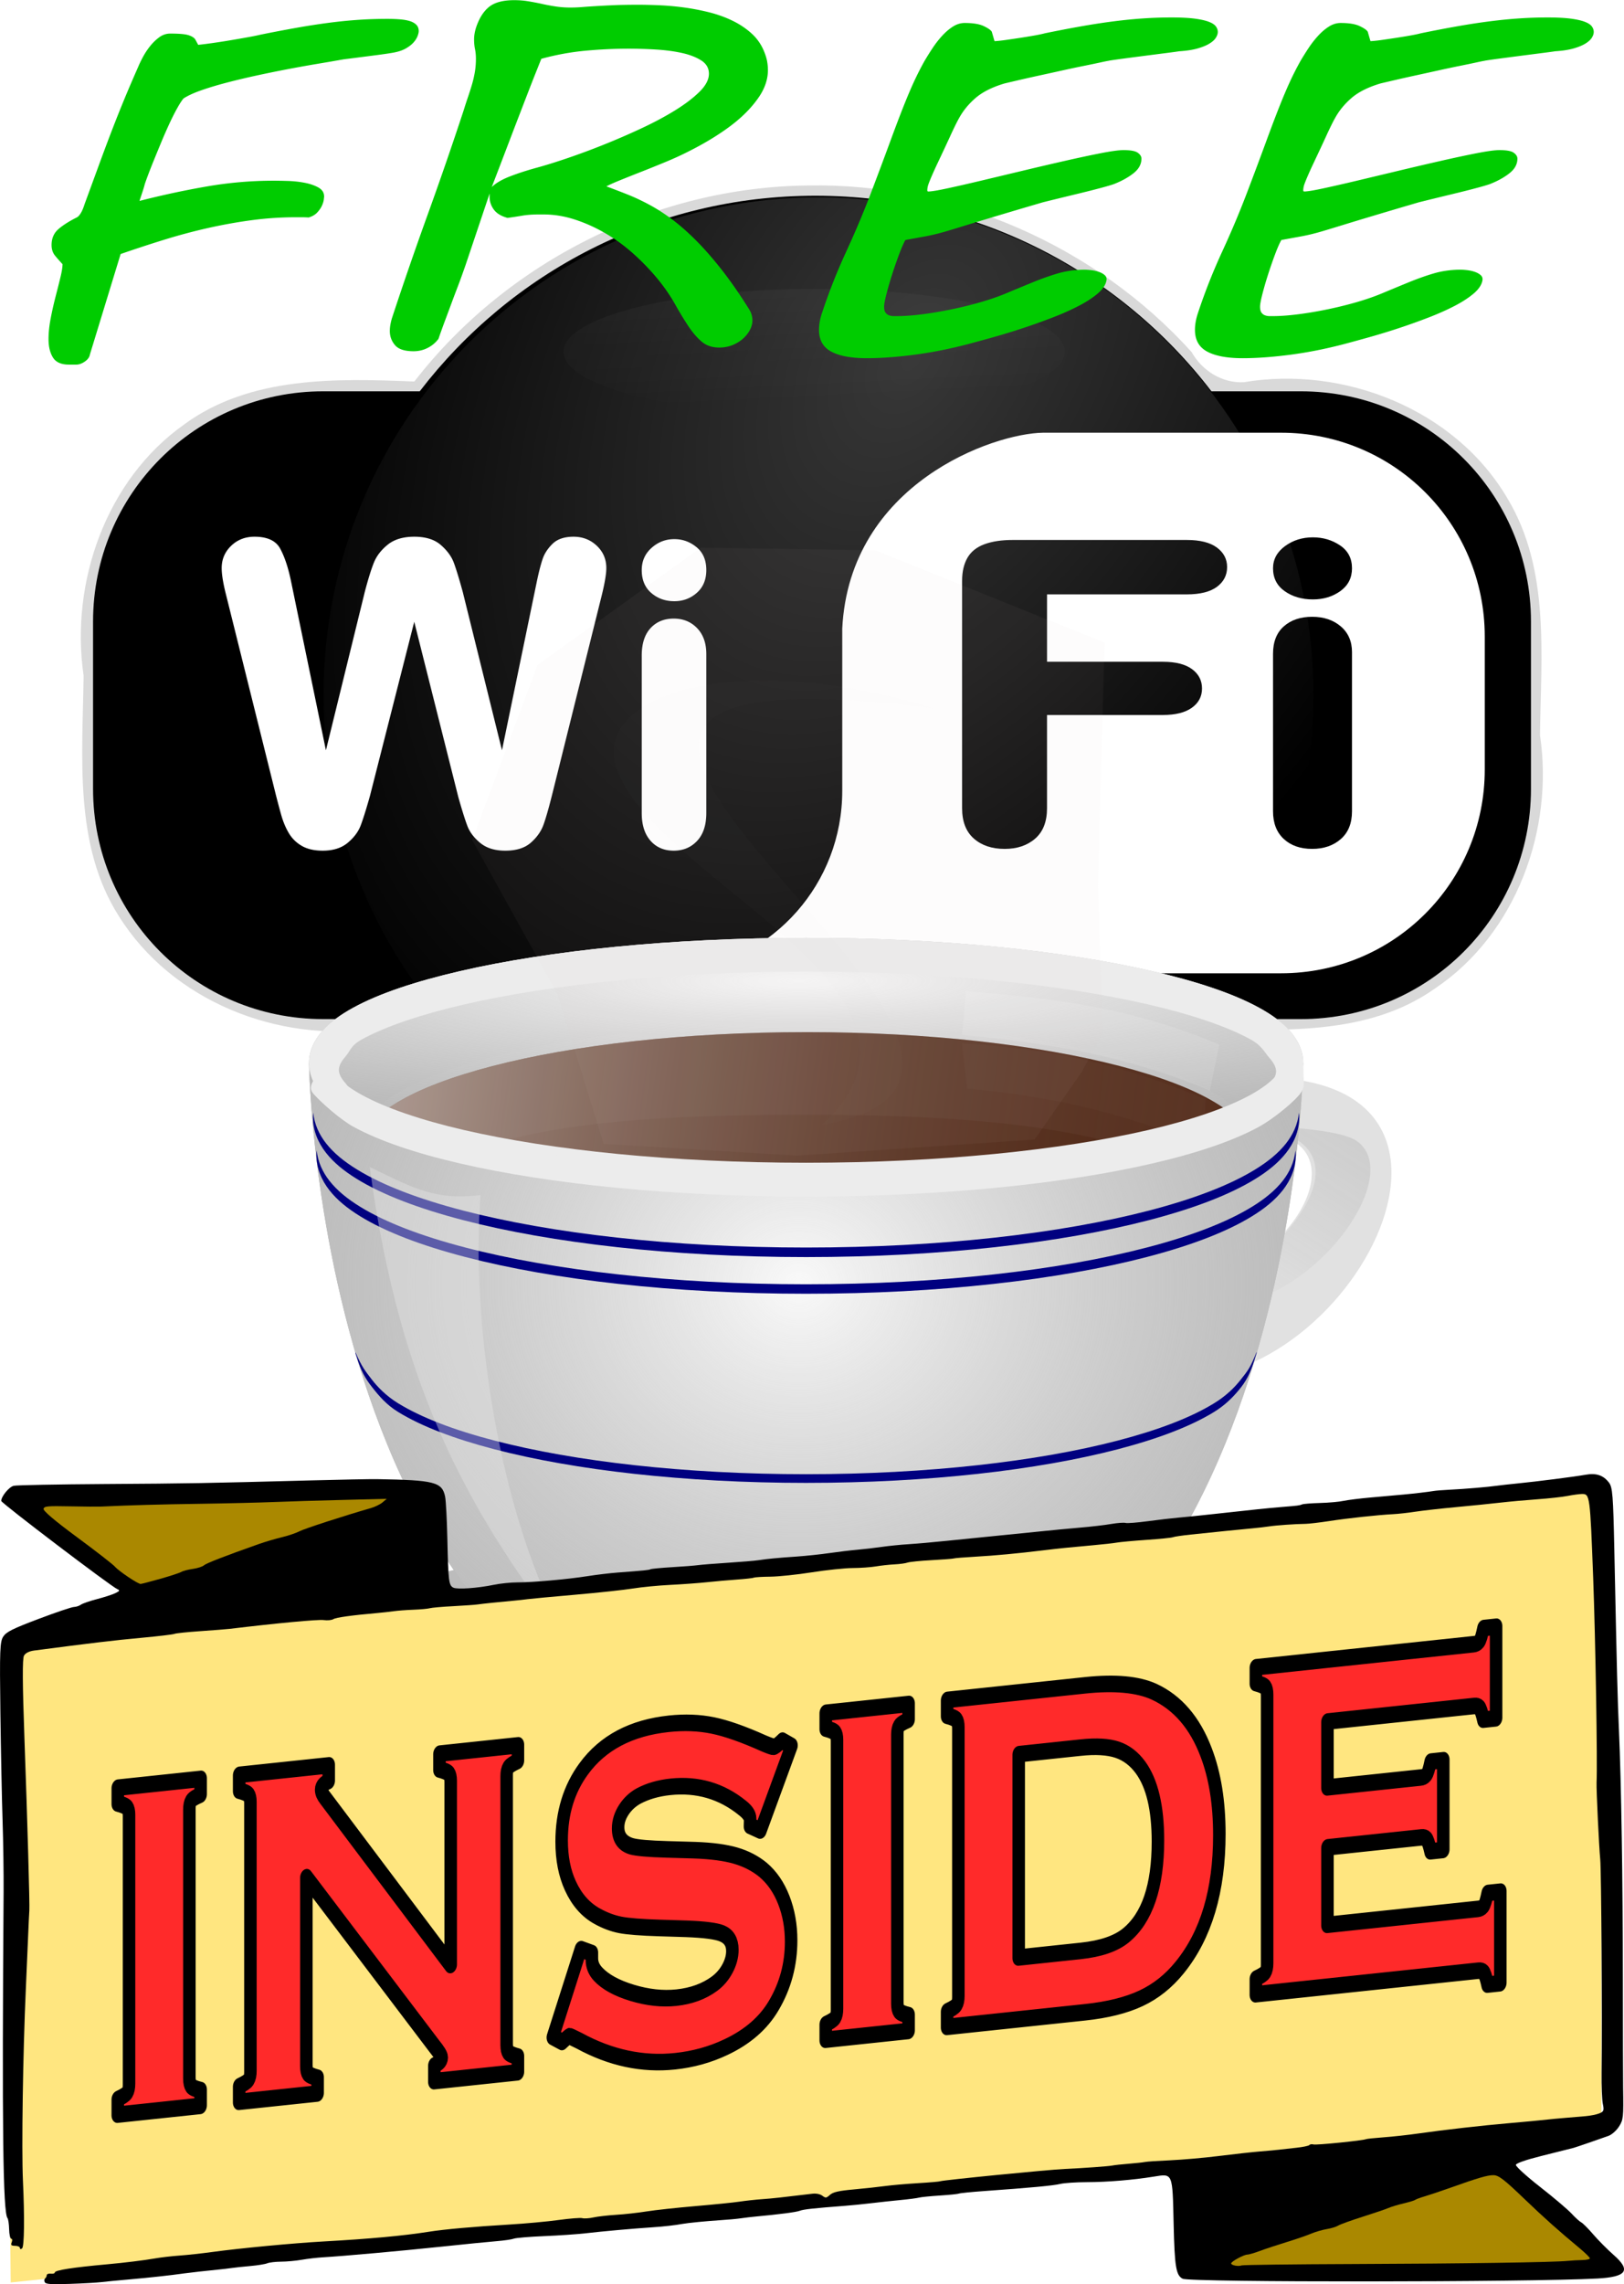
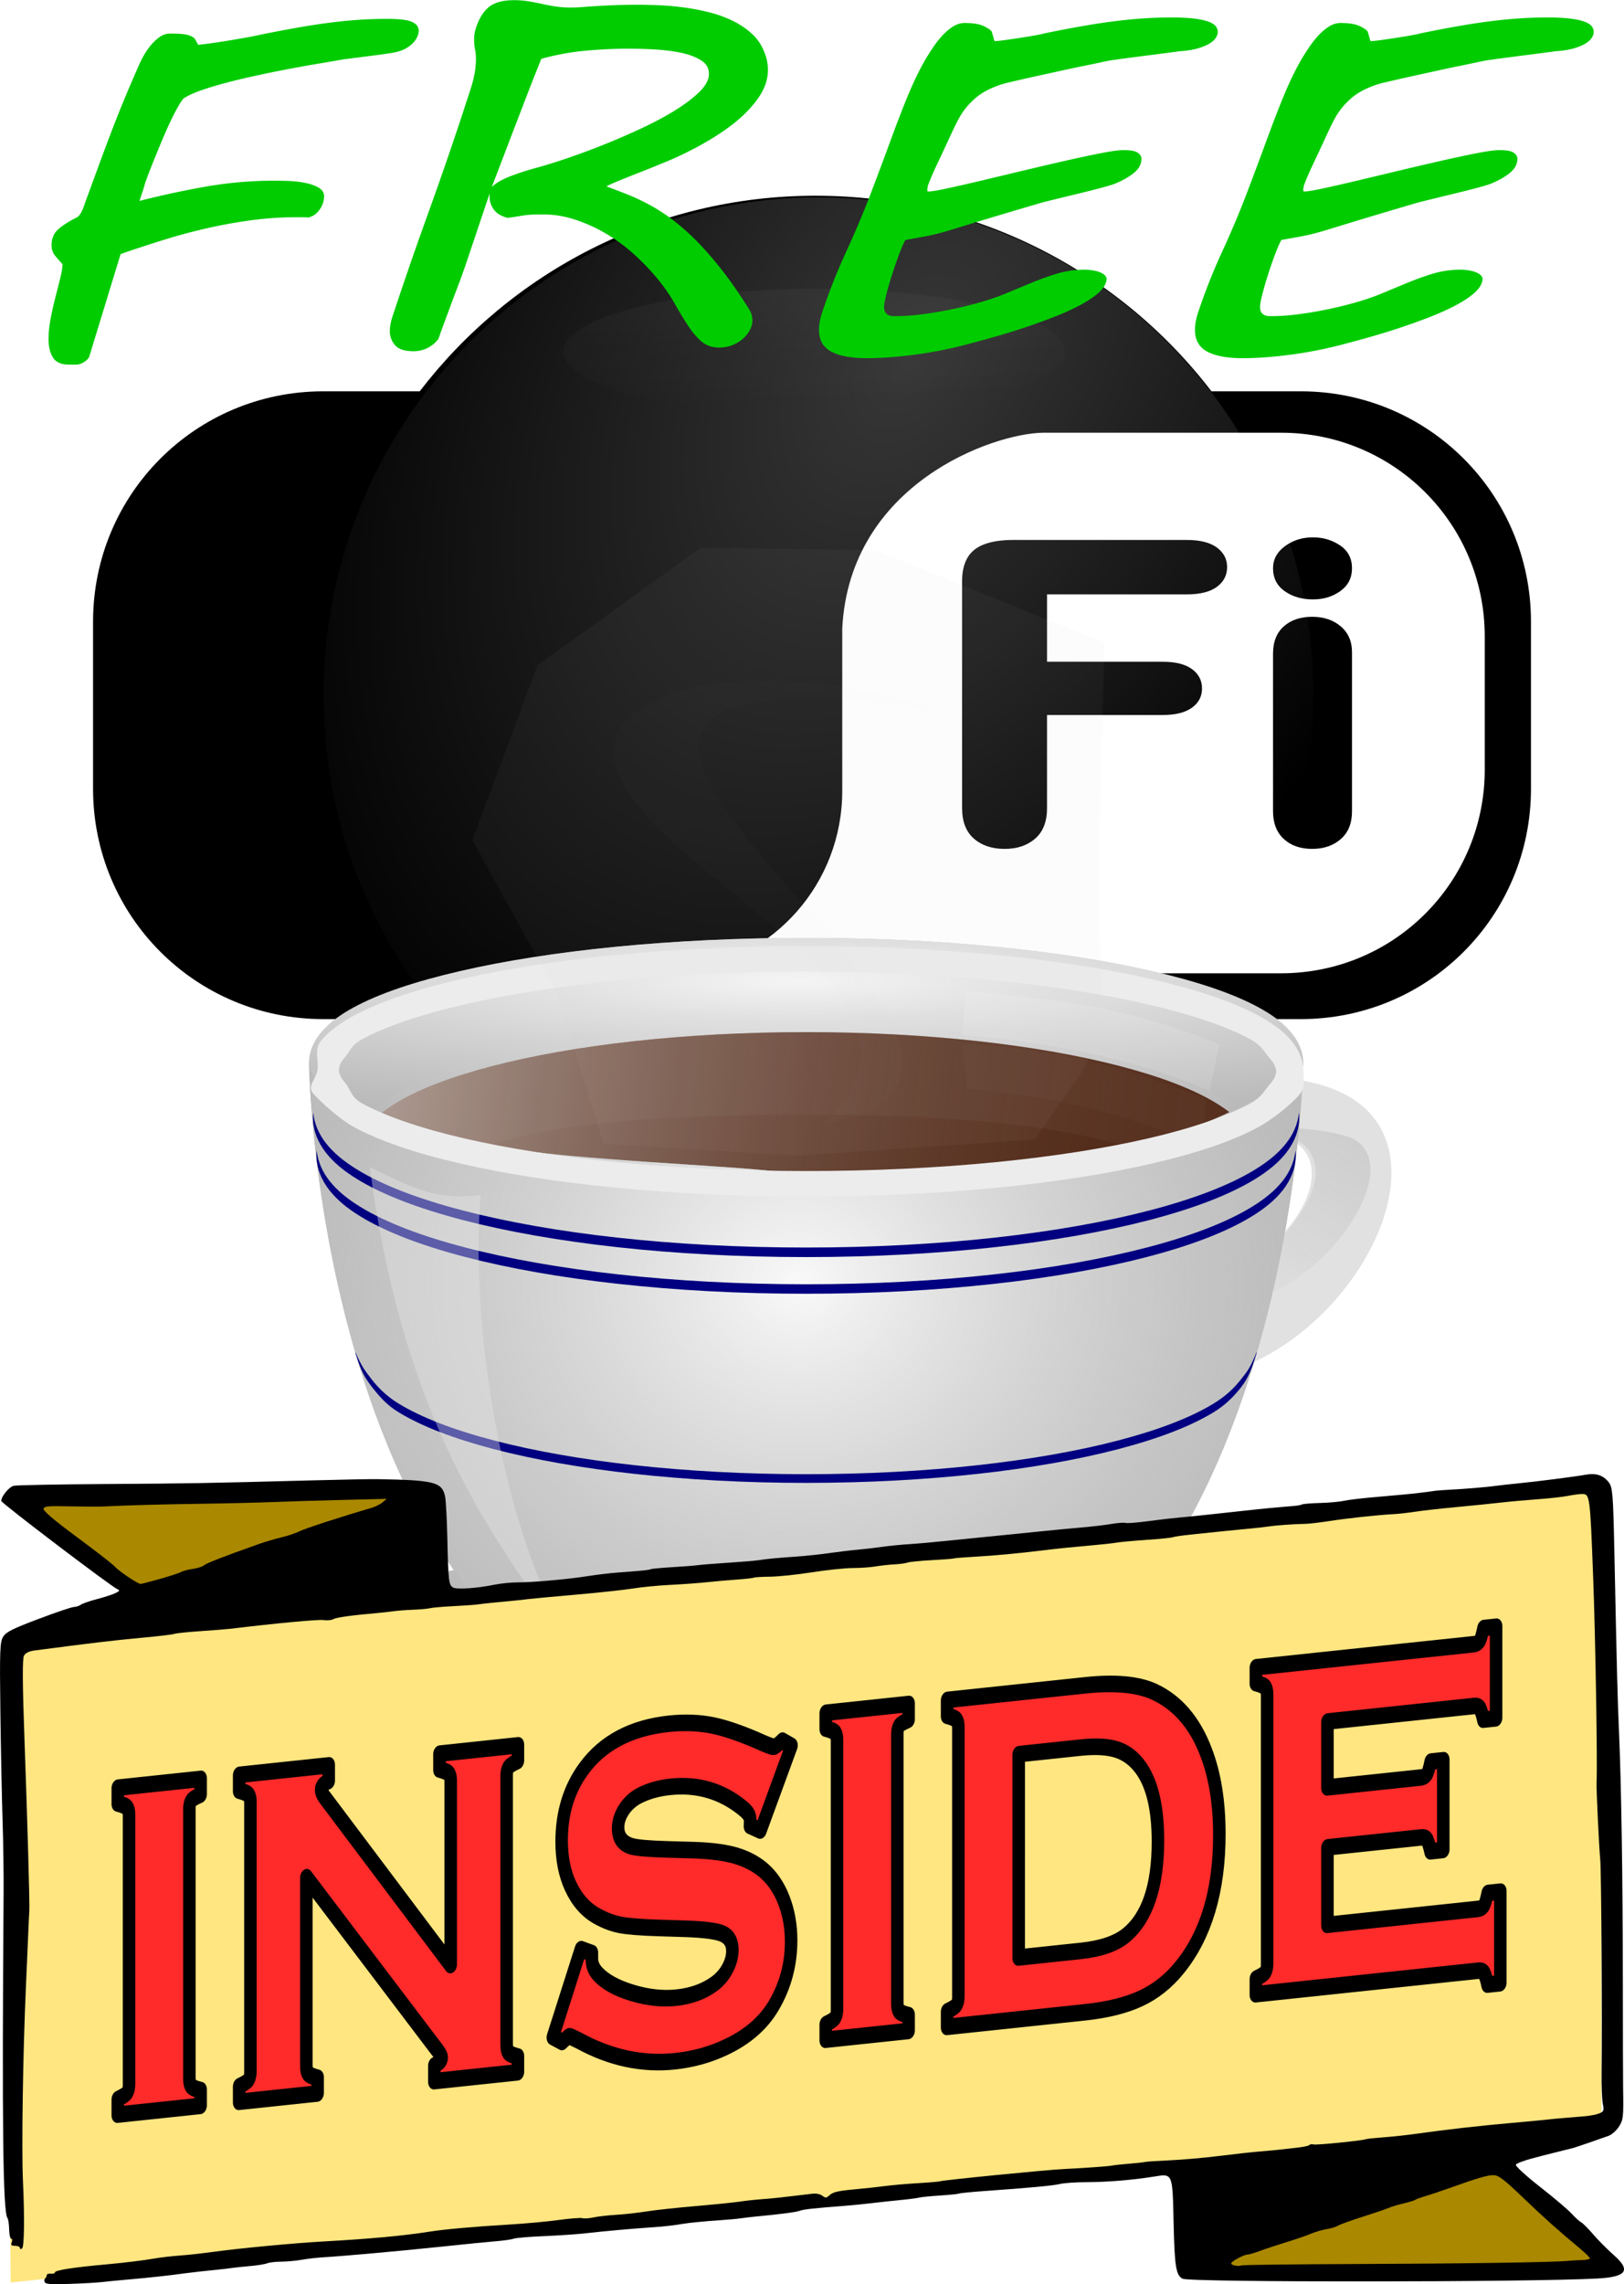
<svg xmlns="http://www.w3.org/2000/svg" xmlns:xlink="http://www.w3.org/1999/xlink" viewBox="0 0 697.17 980.01">
  <defs>
    <filter id="p" color-interpolation-filters="sRGB">
      <feGaussianBlur stdDeviation=".689" />
    </filter>
    <filter id="b" color-interpolation-filters="sRGB">
      <feGaussianBlur stdDeviation="10.832" />
    </filter>
    <filter id="f" color-interpolation-filters="sRGB" width="1.098" y="-.216" x="-.049" height="1.433">
      <feGaussianBlur stdDeviation="4.552" />
    </filter>
    <filter id="i" color-interpolation-filters="sRGB">
      <feGaussianBlur stdDeviation=".858" />
    </filter>
    <filter id="t" height="1.686" width="1.659" color-interpolation-filters="sRGB" y="-.343" x="-.329">
      <feGaussianBlur stdDeviation="41.868" />
    </filter>
    <filter id="r" height="1.209" width="1.084" color-interpolation-filters="sRGB" y="-.105" x="-.042">
      <feGaussianBlur stdDeviation="2.236" />
    </filter>
    <filter id="u" height="1.4" width="1.4" color-interpolation-filters="sRGB" y="-.2" x="-.2">
      <feGaussianBlur stdDeviation="3.883" result="fbSourceGraphic" />
      <feColorMatrix values="0 0 0 -1 0 0 0 0 -1 0 0 0 0 -1 0 0 0 0 1 0" result="fbSourceGraphicAlpha" in="fbSourceGraphic" />
      <feTurbulence numOctaves="5" type="fractalNoise" result="result91" baseFrequency=".05" />
      <feDisplacementMap scale="25" in2="result91" result="result5" xChannelSelector="R" in="fbSourceGraphic" />
      <feComposite operator="atop" in2="result5" in="fbSourceGraphic" />
    </filter>
    <filter id="l" color-interpolation-filters="sRGB">
      <feGaussianBlur stdDeviation="1.299" />
    </filter>
    <filter id="s" color-interpolation-filters="sRGB">
      <feGaussianBlur stdDeviation="3.002" />
    </filter>
    <filter id="k" height="1.731" width="1.144" color-interpolation-filters="sRGB" y="-.365" x="-.072">
      <feGaussianBlur stdDeviation="2.587" />
    </filter>
    <filter id="d" color-interpolation-filters="sRGB" width="1.118" y="-.26" x="-.059" height="1.521">
      <feGaussianBlur stdDeviation="5.479" />
    </filter>
    <filter id="g" height="1.371" width="1.104" color-interpolation-filters="sRGB" y="-.186" x="-.052">
      <feGaussianBlur stdDeviation="5.412" />
    </filter>
    <radialGradient id="c" gradientUnits="userSpaceOnUse" cy="68.847" cx="421.65" gradientTransform="matrix(-.946 1.492 -.965 -.6 895.96 -286.91)" r="201.02">
      <stop stop-color="#fff" offset="0" />
      <stop stop-opacity="0" stop-color="#fff" offset="1" />
    </radialGradient>
    <radialGradient id="h" gradientUnits="userSpaceOnUse" cy="670.39" cx="330" gradientTransform="matrix(1 0 0 .283 0 442.73)" r="125.5">
      <stop stop-color="#e6e6e6" offset="0" />
      <stop stop-color="#bcbcbc" offset="1" />
    </radialGradient>
    <radialGradient id="j" gradientUnits="userSpaceOnUse" cy="698.26" cx="317.6" gradientTransform="matrix(1.036 .037 -.024 .429 5.253 328.88)" r="125.5">
      <stop stop-color="#978f8f" offset="0" />
      <stop stop-color="#d1cbcb" offset="1" />
    </radialGradient>
    <radialGradient id="n" gradientUnits="userSpaceOnUse" cy="-18.99" cx="130" gradientTransform="matrix(6.18 0 0 .943 -677 -40.665)" r="107">
      <stop stop-color="#f7f7f7" offset="0" />
      <stop stop-opacity="0" stop-color="#cecece" offset="1" />
    </radialGradient>
    <radialGradient id="q" gradientUnits="userSpaceOnUse" cy="457.92" cx="323.37" gradientTransform="matrix(2.933 0 0 2.619 -822.01 -1112)" r="107">
      <stop stop-color="#f9f9f9" offset="0" />
      <stop stop-opacity="0" stop-color="#ccc" offset="1" />
    </radialGradient>
    <linearGradient id="a" y2="327.07" gradientUnits="userSpaceOnUse" x2="349.51" y1="260.4" x1="346.48">
      <stop stop-color="#fff" offset="0" />
      <stop stop-opacity="0" stop-color="#fff" offset="1" />
    </linearGradient>
    <linearGradient id="e" y2="327.07" xlink:href="#a" gradientUnits="userSpaceOnUse" x2="349.51" y1="260.4" x1="346.48" />
    <linearGradient id="m" y2="172.52" gradientUnits="userSpaceOnUse" x2="523.82" gradientTransform="translate(2.913 320.31)" y1="71.52" x1="588">
      <stop stop-color="gray" offset="0" />
      <stop stop-opacity="0" stop-color="gray" offset="1" />
    </linearGradient>
    <linearGradient id="o" y2="448.25" gradientUnits="userSpaceOnUse" x2="429.55" gradientTransform="translate(-598.45 -965.77) scale(2.242)" y1="422.25" x1="237.45">
      <stop stop-opacity=".499" stop-color="#fff" offset="0" />
      <stop stop-opacity="0" stop-color="#502816" offset="1" />
    </linearGradient>
  </defs>
-   <path d="M350.28 235.44c-61.04.56-120.89 30.43-158.28 78.75-31.383-1.252-66.031-2.222-92.531 17.25-31.341 22.176-45.87 63.48-40.406 100.91-.419 32.508-4.026 68.192 14.219 96.688 21.369 34.111 63.902 50.823 103.06 45.156 10.632-.9 24.198-1.363 30.75 8.781 60.326 63.145 163.9 80.397 240.79 38.002 22.437-11.739 42.891-27.853 59.397-46.97 32.184.83 67.735 3.425 95.139-16.095 32.416-21.818 47.707-63.647 42.048-101.66.369-31.876 4.14-66.587-13.079-95.106-20.989-35.816-65.802-53.45-106.01-46.675-8.725.436-16.761-4.68-20.963-12.143-38.603-42.79-96.399-68.02-154.13-66.888z" opacity=".385" color="#000" filter="url(#b)" fill-rule="evenodd" transform="translate(-27.187 -171.861) scale(1.068)" />
  <path d="M350.123 83.973c-69.254 0-130.823 32.905-169.94 83.92H138.79c-54.755 0-98.841 44.087-98.841 98.841v71.67c0 54.755 44.086 98.842 98.841 98.842h48.804c39.252 45.769 97.51 74.774 162.537 74.774 65.018 0 123.25-29.012 162.495-74.774h45.766c54.755 0 98.842-44.087 98.842-98.842v-71.67c0-54.754-44.087-98.841-98.842-98.841H520.07c-39.128-51.017-100.699-83.918-169.95-83.918z" color="#000" fill-rule="evenodd" />
  <path d="M447.831 185.655c-21.397.247-83.106 21.791-86.26 84.001v69.652c0 39.763-29.362 72.412-67.664 77.578 3.687.47 7.463.701 11.282.701h244.746c48.45 0 87.459-38.975 87.459-87.426v-57.048c0-48.45-39.01-87.459-87.459-87.459z" color="#000" fill-rule="evenodd" fill="#fff" />
  <g fill="#fff">
-     <path d="M196.755 341.996l-18.925-75.222-19.03 74.777c-1.615 5.718-2.94 9.932-3.973 12.642-1.034 2.71-2.893 5.185-5.577 7.427-2.684 2.24-6.255 3.362-10.713 3.362-3.594 0-6.576-.68-8.947-2.039-2.372-1.358-4.248-3.206-5.63-5.543s-2.494-5.033-3.335-8.089a441.775 441.775 0 01-2.234-8.411l-21.275-85.4c-1.3-5.052-1.95-8.977-1.95-11.775 0-3.74 1.349-6.916 4.048-9.529 2.7-2.612 6.042-3.918 10.03-3.919 5.505 0 9.18 1.697 11.025 5.091 1.845 3.395 3.359 7.864 4.54 13.409l15.107 73.132 16.69-67.986c1.415-5.38 2.703-9.527 3.865-12.443 1.161-2.916 3.151-5.512 5.969-7.788 2.818-2.276 6.624-3.415 11.419-3.415 4.875 0 8.667 1.182 11.373 3.544 2.706 2.363 4.559 4.876 5.558 7.54.998 2.664 2.283 6.852 3.854 12.562l16.85 67.987 15.017-72.675c.804-3.813 1.603-6.914 2.396-9.302.793-2.389 2.227-4.595 4.302-6.62 2.074-2.023 5.075-3.036 9.003-3.036 3.916 0 7.24 1.29 9.973 3.87 2.733 2.58 4.1 5.772 4.1 9.578 0 2.493-.66 6.418-1.98 11.775l-21.274 85.4c-1.441 5.74-2.674 10.043-3.699 12.909-1.024 2.866-2.84 5.445-5.446 7.736-2.607 2.29-6.263 3.436-10.968 3.436-4.476 0-8.056-1.105-10.741-3.315-2.685-2.21-4.532-4.647-5.541-7.311-1.01-2.664-2.304-6.783-3.882-12.358zM303.209 280.584v68.268c0 5.144-1.312 9.118-3.935 11.921-2.624 2.804-5.975 4.206-10.054 4.206-4.143 0-7.466-1.424-9.97-4.272-2.505-2.848-3.758-6.8-3.758-11.855v-67.578c0-5.111 1.26-9.034 3.782-11.768 2.522-2.734 5.837-4.1 9.946-4.1 4.072 0 7.421 1.37 10.048 4.109 2.627 2.74 3.94 6.43 3.94 11.07zm-13.728-22.636c-3.846 0-7.138-1.175-9.878-3.525-2.74-2.35-4.11-5.628-4.11-9.834 0-3.825 1.4-6.993 4.201-9.507 2.801-2.513 6.064-3.77 9.787-3.77 3.561 0 6.74 1.15 9.535 3.45 2.795 2.3 4.193 5.576 4.193 9.827 0 4.122-1.358 7.379-4.074 9.77-2.716 2.393-5.934 3.589-9.654 3.589z" />
-   </g>
+     </g>
  <path d="M509.463 255.02h-59.985v28.913h49.748c5.487 0 9.657 1.055 12.51 3.164 2.853 2.109 4.279 4.873 4.279 8.293 0 3.43-1.45 6.184-4.347 8.26-2.898 2.075-7.045 3.113-12.443 3.113h-49.748v40.027c0 5.726-1.692 10.06-5.077 13.006s-7.751 4.418-13.099 4.418c-5.47 0-9.883-1.477-13.24-4.432-3.358-2.954-5.037-7.285-5.037-12.992v-97.61c0-3.931.765-7.218 2.294-9.862 1.53-2.644 3.949-4.58 7.26-5.808 3.31-1.228 7.391-1.842 12.244-1.842h74.64c5.7 0 10.013 1.083 12.938 3.248 2.925 2.166 4.387 4.959 4.387 8.379 0 3.497-1.457 6.324-4.37 8.483-2.914 2.158-7.232 3.238-12.955 3.238zM580.398 279.817v68.267c0 5.145-1.604 9.119-4.812 11.923-3.209 2.803-7.307 4.205-12.296 4.205-5.066 0-9.131-1.424-12.194-4.272-3.063-2.848-4.595-6.8-4.595-11.855v-67.579c0-5.111 1.542-9.034 4.626-11.767 3.084-2.734 7.138-4.101 12.164-4.101 4.98 0 9.076 1.37 12.29 4.11 3.212 2.739 4.819 6.429 4.819 11.069zm-16.789-22.637c-4.703 0-8.73-1.175-12.082-3.524-3.35-2.35-5.026-5.628-5.026-9.835 0-3.824 1.713-6.992 5.138-9.506 3.426-2.513 7.416-3.77 11.97-3.77 4.355 0 8.241 1.15 11.66 3.45 3.42 2.3 5.129 5.576 5.129 9.827 0 4.122-1.66 7.379-4.982 9.77-3.322 2.392-7.258 3.588-11.807 3.588z" />
  <path d="M593.97 436.17c0 110.46-90 200.01-201.02 200.01s-201.02-89.548-201.02-200.01 90-200.01 201.02-200.01 201.02 89.548 201.02 200.01z" transform="matrix(1.057 0 0 1.068 -63.972 -167.545)" opacity=".217" color="#000" fill-rule="evenodd" fill="url(#c)" />
  <path d="M457.6 306.87c0 13.947-49.975 25.254-111.62 25.254-61.647 0-111.62-11.307-111.62-25.254s49.975-25.254 111.62-25.254c61.647 0 111.62 11.307 111.62 25.254z" transform="matrix(.964 0 0 1.068 15.994 -176.81)" opacity=".23" color="#000" fill-rule="evenodd" filter="url(#d)" fill="url(#e)" />
-   <path d="M457.6 306.87c0 13.947-49.975 25.254-111.62 25.254-61.647 0-111.62-11.307-111.62-25.254s49.975-25.254 111.62-25.254c61.647 0 111.62 11.307 111.62 25.254z" transform="matrix(-.814 0 0 -1.178 636.048 825.005)" opacity=".376" color="#000" fill="url(#e)" filter="url(#f)" fill-rule="evenodd" />
  <g>
    <path d="M450 617.36c0 19.33-55.964 35-125 35s-125-15.67-125-35 55.964-35 125-35 125 15.67 125 35z" transform="matrix(1.921 0 0 2.179 -275.643 -606.015)" filter="url(#g)" fill="#666" />
    <path d="M578.447 744.845c0 37.717-102.913 68.292-229.865 68.292s-229.865-30.575-229.865-68.292 102.913-68.292 229.865-68.292 229.865 30.576 229.865 68.292z" fill="gray" />
-     <path d="M595.863 733.254c0 38.551-111.612 69.803-249.294 69.803S97.275 771.805 97.275 733.254s111.612-69.802 249.294-69.802 249.294 31.251 249.294 69.802z" fill="#fff" />
    <path d="M450 617.36c0 19.33-55.964 35-125 35s-125-15.67-125-35 55.964-35 125-35 125 15.67 125 35z" transform="matrix(1.994 0 0 1.994 -302.094 -501.911)" fill="url(#h)" />
    <path d="M450 617.36c0 19.33-55.964 35-125 35s-125-15.67-125-35 55.964-35 125-35 125 15.67 125 35z" transform="matrix(1.058 0 0 1.008 2.076 118.892)" opacity=".733" stroke-linejoin="round" filter="url(#i)" stroke="url(#j)" stroke-linecap="round" stroke-width="3.861" fill="#bdbdbd" />
    <path d="M178.5 225.78c0 4.694-20.707 8.5-46.25 8.5S86 230.474 86 225.78s20.707-8.5 46.25-8.5 46.25 3.806 46.25 8.5z" transform="matrix(1.994 0 0 1.994 81.767 292.03)" opacity=".812" filter="url(#k)" fill="#333" />
    <path d="M521.075 463.61l-1.097 23.535c78.152-13.83 36.542 64.929-17.794 64.059l-.89 40.036c80.653 7.971 158.652-144.727 19.78-127.627z" fill="#e1e1e1" />
    <path d="M537.22 406.56s41.833.38 51.693 7.319c27.193 19.135-35.523 96.704-82.672 75.478 31.459-3.42 104.79-74.757 30.979-82.797z" opacity=".49" filter="url(#l)" fill="url(#m)" transform="translate(58.306 121.19) scale(.89)" />
    <g>
      <path d="M346.052 402.394c-57.907 0-110.305 5.447-148.518 14.272-19.105 4.412-34.676 9.565-45.808 15.643-5.565 3.039-9.993 6.26-13.337 10.034-3.344 3.774-5.734 8.498-5.734 13.773 0 0 3.989 299.153 213.395 299.153s213.394-299.153 213.394-299.153c0-5.275-2.39-10-5.734-13.773s-7.771-6.995-13.337-10.034c-11.131-6.079-26.702-11.231-45.808-15.643-38.21-8.825-90.607-14.272-148.518-14.272z" fill="#a9a9a9" />
-       <path d="M130.05-79.37c-65.086 0-123.98 6.122-166.93 16.041-21.474 4.96-38.975 10.751-51.487 17.582-6.256 3.416-11.232 7.036-14.991 11.278-3.758 4.242-6.445 9.551-6.445 15.481 0 0 4.484 336.24 239.85 336.24s239.85-336.24 239.85-336.24c0-5.93-2.686-11.239-6.444-15.481s-8.735-7.862-14.991-11.278c-12.511-6.832-30.012-12.623-51.487-17.582-42.948-9.92-101.84-16.041-166.93-16.041z" fill="url(#n)" transform="translate(230.346 473.01) scale(.89)" />
+       <path d="M130.05-79.37c-65.086 0-123.98 6.122-166.93 16.041-21.474 4.96-38.975 10.751-51.487 17.582-6.256 3.416-11.232 7.036-14.991 11.278-3.758 4.242-6.445 9.551-6.445 15.481 0 0 4.484 336.24 239.85 336.24s239.85-336.24 239.85-336.24c0-5.93-2.686-11.239-6.444-15.481s-8.735-7.862-14.991-11.278c-12.511-6.832-30.012-12.623-51.487-17.582-42.948-9.92-101.84-16.041-166.93-16.041" fill="url(#n)" transform="translate(230.346 473.01) scale(.89)" />
      <path d="M346.06 442.84c-52.52 0-100.028 5.543-134.682 14.567-17.329 4.512-31.454 9.815-41.55 16.03-5.049 3.108-9.089 6.392-12.122 10.25-3.033 3.86-5.187 8.71-5.187 14.104 0 5.395 2.154 10.168 5.187 14.027 3.033 3.86 7.073 7.143 12.121 10.25 10.097 6.216 24.222 11.596 41.551 16.108 34.657 9.024 82.166 14.489 134.683 14.489 52.52 0 100.029-5.465 134.683-14.49 17.328-4.511 31.454-9.892 41.55-16.106 5.048-3.108 9.089-6.391 12.122-10.25 3.033-3.86 5.186-8.633 5.186-14.028 0-5.394-2.153-10.244-5.186-14.103-3.025-3.865-7.065-7.149-12.11-10.257-10.097-6.214-24.226-11.518-41.548-16.03-34.657-9.024-82.166-14.565-134.683-14.565z" style="block-progression:tb;text-transform:none;text-indent:0" color="#000" fill="#502816" />
      <path d="M130.06-33.909c-59.032 0-112.43 6.23-151.38 16.372C-40.797-12.466-56.674-6.505-68.022.481c-5.674 3.493-10.215 7.183-13.624 11.521-3.409 4.338-5.83 9.789-5.83 15.852 0 6.063 2.421 11.428 5.83 15.766 3.409 4.338 7.95 8.028 13.624 11.521 11.348 6.986 27.225 13.033 46.702 18.104C17.633 83.388 71.032 89.53 130.06 89.53c59.032 0 112.43-6.143 151.38-16.285 19.477-5.071 35.354-11.119 46.702-18.104 5.674-3.493 10.215-7.183 13.624-11.521 3.409-4.338 5.83-9.702 5.83-15.766 0-6.063-2.421-11.515-5.83-15.852-3.4-4.344-7.94-8.035-13.61-11.528-11.35-6.985-27.23-12.946-46.7-18.017-38.953-10.143-92.352-16.372-151.38-16.372z" style="block-progression:tb;text-transform:none;text-indent:0" color="#000" fill="url(#o)" transform="translate(230.346 473.01) scale(.89)" />
      <path d="M131.62 76.281c-26.335 0-50.154 2.788-67.531 7.313-8.689 2.262-15.781 4.914-20.844 8.03-2.531 1.559-4.542 3.19-6.063 5.126s-2.593 4.389-2.593 7.094c0 2.704 1.073 5.096 2.593 7.03.254.323.532.631.813.938 1.405-1.53 5.712-.86 7.813-2.154 5.063-3.117 12.155-5.77 20.844-8.032 17.378-4.524 38.95-5.56 65.283-5.56 26.335 0 48.424 1.477 65.802 6.002 8.69 2.263 15.781 4.915 20.844 8.032 2.102 1.293 5.26.182 6.665 1.712.28-.307.559-.615.812-.937 1.52-1.935 2.625-4.327 2.625-7.032s-1.104-5.158-2.625-7.093c-1.52-1.935-3.531-3.567-6.063-5.125-5.062-3.117-12.155-5.77-20.844-8.032-17.378-4.524-41.196-7.312-67.53-7.312z" style="block-progression:tb;text-indent:0;text-transform:none" transform="matrix(1.994 0 0 1.994 83.546 286.724)" opacity=".202" filter="url(#p)" color="#000" fill="#d8d8d8" />
      <path d="M132.666 456.102s3.989 299.18 213.395 299.18 213.394-299.18 213.394-299.18c-52.83 49.107-164.683 47.922-213.394 48.263-42.197-8.05-207.104-3.655-213.395-48.263z" fill="#b5b5b5" />
      <path d="M-109.79-19.004s4.483 336.27 239.85 336.27 239.85-336.27 239.85-336.27c-59.38 55.195-185.1 53.863-239.85 54.247-47.428-9.048-232.78-4.109-239.85-54.247z" fill="url(#q)" transform="translate(230.346 473.01) scale(.89)" />
-       <path d="M346.06 402.394c-57.906 0-110.286 5.42-148.499 14.245-19.105 4.413-34.68 9.6-45.811 15.677-5.566 3.039-10.021 6.25-13.365 10.024-3.344 3.774-5.718 8.517-5.718 13.792 0 5.276 2.374 9.943 5.718 13.717s7.799 6.986 13.365 10.025c11.13 6.078 26.706 11.339 45.811 15.752 38.21 8.825 90.59 14.17 148.5 14.17 57.907 0 110.287-5.345 148.5-14.17 19.105-4.413 34.68-9.674 45.811-15.752 5.566-3.04 10.02-6.25 13.364-10.025 3.344-3.774 5.72-8.441 5.72-13.717 0-5.275-2.376-10.018-5.72-13.792s-7.798-6.985-13.364-10.024c-11.13-6.079-26.709-11.265-45.81-15.677-38.213-8.825-90.59-14.245-148.5-14.245zm0 10.928c57.443 0 109.443 5.461 146.82 14.094 18.69 4.317 33.754 9.46 43.76 14.923 5.003 2.732 8.72 5.559 10.94 8.065 2.22 2.506 2.797 4.343 2.797 5.728 0 1.384-.577 3.146-2.797 5.652s-5.937 5.333-10.94 8.065c-10.006 5.464-25.07 10.682-43.76 14.998-37.377 8.635-89.371 14.02-146.82 14.02-57.437 0-109.441-5.385-146.817-14.019-18.69-4.316-33.755-9.535-43.761-14.998-5.003-2.732-8.72-5.559-10.94-8.065-2.22-2.506-2.797-4.268-2.797-5.652 0-1.385.577-3.223 2.797-5.729s5.937-5.332 10.94-8.064c10.006-5.464 25.07-10.606 43.76-14.923 37.38-8.633 89.38-14.094 146.819-14.094z" style="block-progression:tb;text-transform:none;text-indent:0" color="#000" fill="#ececec" />
      <path d="M135.958 493.577c-.052.614-.127 1.28-.127 1.908 0 5.86 2.303 11.01 5.597 15.201 3.294 4.192 7.684 7.756 13.167 11.131 10.965 6.751 26.339 12.592 45.16 17.492 37.647 9.8 89.255 15.773 146.294 15.773 57.046 0 108.65-5.972 146.293-15.774 18.822-4.9 34.194-10.74 45.16-17.491 5.483-3.376 9.872-6.94 13.167-11.131 3.294-4.192 5.597-9.343 5.597-15.202 0-.628-.075-1.294-.127-1.908-.493 4.975-2.588 9.371-5.47 13.04-3.294 4.191-7.683 7.755-13.167 11.13-10.965 6.751-26.338 12.592-45.16 17.492-37.643 9.802-89.246 15.774-146.293 15.774-57.047 0-108.65-5.972-146.294-15.774-18.821-4.9-34.194-10.74-45.16-17.492-5.483-3.375-9.872-6.939-13.167-11.13-2.882-3.668-4.977-8.065-5.47-13.04z" style="block-progression:tb;text-transform:none;text-indent:0" color="#000" fill="navy" />
      <path d="M134.464 477.403c-.053.618-.129 1.29-.129 1.922 0 5.9 2.32 11.088 5.637 15.31s7.738 7.81 13.26 11.21c11.044 6.799 26.526 12.68 45.482 17.616 37.915 9.871 89.886 15.886 147.334 15.886 57.453 0 109.425-6.015 147.335-15.886 18.956-4.936 34.437-10.817 45.481-17.616 5.522-3.4 9.942-6.989 13.26-11.21s5.637-9.409 5.637-15.31c0-.633-.075-1.304-.128-1.922-.496 5.01-2.606 9.438-5.509 13.132-3.318 4.222-7.738 7.81-13.26 11.21-11.044 6.799-26.526 12.68-45.481 17.616-37.912 9.871-89.878 15.887-147.335 15.887-57.452 0-109.424-6.015-147.334-15.887-18.955-4.935-34.438-10.817-45.482-17.616-5.522-3.4-9.942-6.988-13.26-11.21-2.903-3.694-5.012-8.122-5.509-13.132zM152.565 580.12c-.047.562.298 1.253.468 1.802 1.95 6.31 3.667 9.378 6.68 13.214 3.015 3.835 6.165 7.567 11.182 10.655 10.032 6.176 24.096 11.519 41.316 16.003 34.439 8.967 81.65 14.432 133.837 14.432 52.19 0 99.397-5.464 133.838-14.432 17.219-4.484 31.283-9.827 41.316-16.003 5.016-3.088 8.56-6.742 11.574-10.577 3.014-3.835 4.647-7.931 6.26-13.403.162-.551.487-1.24.44-1.802-2.758 7.013-4.032 8.358-6.858 11.953-2.825 3.595-6.4 7.017-11.416 10.105-10.033 6.176-24.097 11.519-41.316 16.003-34.44 8.967-81.65 14.432-133.838 14.432-52.19 0-99.406-5.464-133.837-14.432-17.22-4.484-31.284-9.827-41.316-16.003-5.017-3.088-8.732-6.862-11.339-10.262-2.606-3.4-4.2-5.193-6.99-11.683z" style="block-progression:tb;text-transform:none;text-indent:0" color="#000" fill="navy" />
      <path d="M321.67 21.154c-42.17-17.738-75.54-24.069-114-27.87l-2.56-21.895c43.765 3.084 76.684 9.904 117.63 27.077z" opacity=".134" filter="url(#r)" fill="#fff" transform="translate(230.346 473.01) scale(.89)" />
      <path d="M130.06-75.37c-65.086 0-123.96 6.092-166.91 16.011-21.474 4.96-38.98 10.789-51.491 17.62-6.256 3.416-11.263 7.025-15.021 11.267-3.759 4.242-2.185 7.452-2.185 13.381 0 5.93-5.816 8.7-2.058 12.943C-103.846.094-94.597 8.299-88.34 11.715-75.83 18.547-58.324 24.46-36.85 29.42 6.098 39.34 64.97 45.346 130.06 45.346c65.086 0 123.96-6.007 166.91-15.926 21.474-4.96 38.98-10.873 51.491-17.705 6.256-3.416 15.152-10.56 18.91-14.802 3.759-4.242 2.539-5.953 2.539-11.882 0-5.93-2.67-11.26-6.428-15.502s-8.765-7.851-15.02-11.267c-12.512-6.832-30.018-12.661-51.492-17.62-42.948-9.92-101.82-16.011-166.91-16.011zm0 12.283c64.563 0 123.01 6.138 165.02 15.841 21.007 4.852 37.939 10.632 49.186 16.773 5.623 3.07 6.796 6.248 9.291 9.064s3.144 4.882 3.144 6.438c0 1.557-.648 3.537-3.144 6.354s-3.668 5.994-9.291 9.064c-11.24 6.143-28.18 12.008-49.18 16.86-42.02 9.703-100.46 15.756-165.03 15.756-64.559 0-123.01-6.053-165.02-15.757C-55.971 12.456-72.903 6.59-84.15.448c-5.623-3.07-5.558-6.954-8.054-9.771s-3.144-4.797-3.144-6.354c0-1.556.649-3.621 3.144-6.438s2.43-5.287 8.054-8.357c11.247-6.141 28.178-11.921 49.186-16.773 42.014-9.703 100.46-15.841 165.02-15.841z" style="block-progression:tb;text-indent:0;text-transform:none" filter="url(#s)" color="#000" fill="#ececec" transform="translate(230.346 473.01) scale(.89)" />
      <path d="M158.726 500.724c19.291 9.335 28.456 14.388 47.599 12.01-4.303 51.054 6.954 138.127 38.257 192.176-41.38-53.295-72.845-106.675-85.856-204.186z" opacity=".401" fill="#e6e6e6" />
      <path d="M197.28 99.333l-22.281-72.347-41.071-74.054 31.497-84.456 78.828-56.61 84.054 1.314 110.61 44.485-3.225 117.15 2.372 70.882-10.047 18.77-22.849 32.74-114.55 7.778z" transform="translate(83.546 402.394) scale(.89)" opacity=".221" filter="url(#t)" fill="#c8b7b7" />
      <path d="M302.64 90.141c159.63-27.569-244.78-238.65 53.74-200.82-95.496-29.337-167.39-6.402-152.15 30.872 22.312 54.545 167.28 106.96 98.407 169.95z" transform="translate(83.546 402.394) scale(.89)" opacity=".125" filter="url(#u)" fill="#c8b7b7" />
      <path d="M489.67 327.72c-42.17-17.73-81.04-23.07-119.5-26.87l1.94-20.895c43.765 3.084 81.184 8.404 122.13 25.577z" transform="translate(83.546 176.232) scale(.89)" opacity=".338" filter="url(#r)" fill="#fff" />
    </g>
  </g>
  <g fill="#0c0">
    <path d="M78.812 42.218c-.697.788-1.589 2.155-2.677 4.094-1.088 1.939-2.22 4.175-3.395 6.707a215.49 215.49 0 00-3.526 8.039 1047.005 1047.005 0 00-3.264 7.94 239.794 239.794 0 00-2.547 6.51c-.696 1.875-1.131 3.107-1.305 3.698-.174.724-.501 1.808-.98 3.256l-1.24 3.748a369.686 369.686 0 0128.924-6.214 168.455 168.455 0 0128.663-2.465c1.48 0 3.439.033 5.876.101 2.437.068 4.832.303 7.182.741 2.35.428 4.374 1.101 6.072 2.024 1.697.922 2.546 2.235 2.547 3.945 0 .067-.044.478-.13 1.232-.089.758-.347 1.626-.783 2.613-.437.986-1.11 1.973-2.024 2.96-.914.986-2.155 1.71-3.722 2.167a40.038 40.038 0 00-2.808-.1h-2.807c-6.181 0-12.384.41-18.608 1.231-6.225.822-12.493 1.94-18.804 3.354s-12.602 3.09-18.87 5.03a595.685 595.685 0 00-18.803 6.165l-13.19 43.103c-.173 1.118-.892 2.122-2.154 3.01s-2.503 1.33-3.722 1.33h-3.133c-3.309 0-5.594-1.02-6.856-3.057s-1.893-4.668-1.893-7.89c0-2.697.303-5.64.914-8.828.609-3.188 1.306-6.296 2.089-9.321.783-3.024 1.48-5.787 2.089-8.285.61-2.498.914-4.406.914-5.721a86.715 86.715 0 01-3.134-3.55c-1.045-1.25-1.567-2.795-1.567-4.637 0-2.892 1.001-5.194 3.003-6.904 2.002-1.71 4.658-3.386 7.966-5.03.347-.202.718-.56 1.11-1.085a9.98 9.98 0 001.044-1.774c.303-.656.566-1.316.784-1.973.218-.656.414-1.215.587-1.676l5.354-14.598c2.09-5.72 3.962-10.735 5.616-15.042s3.177-8.17 4.57-11.59a510.62 510.62 0 013.852-9.221 937.046 937.046 0 013.46-7.94c.348-.855.936-2.07 1.763-3.65a30.952 30.952 0 013.004-4.636 21.27 21.27 0 013.982-3.945c1.48-1.118 3.09-1.677 4.832-1.677 3.917 0 6.594.236 8.03.74 1.437.492 2.373 1.135 2.808 1.923l1.176 2.168c1.392-.134 3.373-.377 5.941-.74 2.568-.36 5.223-.771 7.966-1.232a589.53 589.53 0 007.639-1.33c2.35-.428 4.048-.775 5.093-1.037a627.08 627.08 0 0116.061-3.057 305.5 305.5 0 0113.842-2.121c4.352-.56 8.53-.97 12.536-1.232 4.004-.27 8.052-.394 12.144-.394 1.915 0 3.7.067 5.354.202 1.653.134 3.068.377 4.244.74 1.174.364 2.11.89 2.807 1.58.696.69 1.044 1.595 1.045 2.713 0 .592-.174 1.333-.523 2.219-.347.888-.914 1.774-1.697 2.663s-1.85 1.727-3.2 2.514c-1.35.788-3.025 1.38-5.027 1.775-.61.134-1.698.303-3.264.542-1.568.235-3.374.478-5.42.74-2.045.27-4.222.542-6.528.839-2.307.303-4.506.575-6.595.838-3.308.593-7.03 1.232-11.165 1.922-4.135.69-8.444 1.465-12.927 2.317a528.605 528.605 0 00-13.515 2.76 313.916 313.916 0 00-12.797 3.057c-4.005 1.054-7.596 2.138-10.774 3.256s-5.68 2.27-7.508 3.452zM168.268 136.486a1663.248 1663.248 0 0115.409-44.632 1661.614 1661.614 0 0015.408-44.633c.61-1.972 1.219-3.846 1.828-5.622.61-1.774 1.175-3.55 1.698-5.326a46.227 46.227 0 001.24-5.376c.304-1.808.457-3.698.457-5.67 0-1.513-.129-2.893-.392-4.144-.263-1.249-.392-2.663-.392-4.241 0-1.512.263-3.124.784-4.833 1.306-4.011 3.155-7.003 5.55-8.976C212.25 1.061 215.885.074 220.76.074c2.002 0 3.94.135 5.81.445 1.872.303 3.722.643 5.55 1.036 2.003.462 4.07.856 6.203 1.186 2.133.336 4.287.494 6.464.494 1.74 0 3.439-.067 5.093-.202s3.547-.269 5.68-.393c2.133-.135 4.657-.27 7.574-.394 2.916-.135 6.594-.202 11.034-.202 2.437 0 5.31.067 8.618.202 3.308.134 6.747.427 10.316.888 3.569.462 7.182 1.135 10.838 2.024s7.073 2.087 10.25 3.6c3.178 1.512 5.986 3.37 8.423 5.573 2.437 2.202 4.266 4.85 5.485 7.94.609 1.512 1.022 2.892 1.24 4.143.219 1.249.326 2.467.326 3.649 0 4.011-1.35 7.957-4.048 11.836-3.047 4.406-7.161 8.532-12.34 12.379-5.18 3.846-11.21 7.48-18.086 10.899-2.699 1.38-5.833 2.81-9.402 4.29a609.754 609.754 0 01-10.512 4.242 748.378 748.378 0 00-9.272 3.698c-2.742 1.118-4.635 1.973-5.68 2.566a349.12 349.12 0 019.141 3.501c3.047 1.216 6.159 2.68 9.337 4.39 3.177 1.71 6.398 3.78 9.663 6.213 3.264 2.435 6.66 5.409 10.185 8.927 3.526 3.518 7.182 7.677 10.97 12.477s7.725 10.455 11.817 16.965c1.044 1.579 1.567 3.256 1.567 5.03 0 1.38-.37 2.76-1.11 4.143-.74 1.38-1.741 2.63-3.003 3.748-1.262 1.118-2.764 2.02-4.505 2.714-1.741.69-3.613 1.037-5.615 1.037-3.047 0-5.572-.856-7.574-2.566s-3.917-3.945-5.746-6.707c-1.828-2.76-3.721-5.885-5.68-9.37-1.959-3.485-4.375-7.003-7.247-10.554-3.134-3.814-6.595-7.43-10.382-10.85s-7.813-6.378-12.079-8.877c-4.265-2.498-8.662-4.487-13.188-5.967-4.527-1.478-9.054-2.219-13.581-2.219h-1.959c-2.698 0-5.114.169-7.247.542-2.133.36-4.2.674-6.203.936-2.698-.724-4.657-1.905-5.876-3.55-1.219-1.644-1.828-3.485-1.828-5.524v-1.38l-10.447 31.07c-.347.986-.827 2.332-1.436 4.043-.61 1.71-1.306 3.584-2.09 5.622a550.774 550.774 0 00-2.415 6.412c-.827 2.235-1.61 4.34-2.35 6.312a397.089 397.089 0 00-1.96 5.327c-.565 1.579-.979 2.76-1.24 3.55-1.218 1.643-2.764 2.943-4.635 3.896-1.872.953-3.896 1.431-6.072 1.431-3.83 0-6.486-.872-7.966-2.612-1.48-1.744-2.22-3.765-2.22-6.066 0-.92.09-1.859.264-2.811s.392-1.859.653-2.714zm64.117-111.26a2082.14 2082.14 0 01-2.285 5.721 733.098 733.098 0 00-3.33 8.483c-1.22 3.154-2.525 6.543-3.918 10.16s-2.786 7.249-4.178 10.898-2.743 7.184-4.048 10.603c-1.306 3.42-2.482 6.478-3.526 9.173 1.74-1.71 4.353-3.239 7.835-4.586 3.482-1.347 7.4-2.613 11.752-3.798 3.395-.919 7.574-2.218 12.536-3.895a311.074 311.074 0 0015.605-5.77 316.083 316.083 0 0016.322-7.053c5.441-2.532 10.316-5.129 14.625-7.792 4.31-2.663 7.813-5.326 10.512-7.99 2.699-2.662 4.048-5.243 4.048-7.742 0-2.434-1.132-4.357-3.395-5.77-2.263-1.414-5.093-2.481-8.488-3.205-3.395-.724-7.117-1.199-11.165-1.431a194.861 194.861 0 00-11.295-.347c-6.268 0-12.536.303-18.804.889-6.268.592-12.536 1.744-18.804 3.452zM351.593 141.536c0-2.303.436-4.734 1.306-7.299 2.96-8.942 6.42-17.705 10.38-26.286s7.553-17.113 10.774-25.595a2032.734 2032.734 0 008.03-21.453c2.134-5.82 4.027-10.817 5.681-14.992 1.654-4.176 3.178-7.776 4.57-10.801a129.227 129.227 0 014.571-8.976 123.86 123.86 0 013.46-5.523 42.358 42.358 0 014.114-5.277c1.48-1.613 3.025-2.926 4.636-3.945 1.61-1.02 3.286-1.529 5.027-1.529 3.57 0 6.29.445 8.161 1.333 1.872.89 3.026 1.694 3.461 2.418l1.175 4.044c1.306-.068 3.004-.236 5.093-.542 2.09-.303 4.2-.61 6.333-.936 2.133-.337 4.114-.657 5.942-.987 1.828-.336 3.22-.626 4.178-.889a558.57 558.57 0 0115.931-3.056c4.875-.856 9.511-1.563 13.907-2.121s8.597-.97 12.602-1.233c4.004-.269 8.052-.394 12.144-.394 4.004 0 7.269.169 9.794.492 2.524.337 4.526.774 6.007 1.333 1.48.559 2.502 1.216 3.068 1.973.566.758.849 1.562.849 2.417 0 .788-.285 1.626-.849 2.515-.566.889-1.501 1.727-2.807 2.515s-3.004 1.478-5.093 2.07c-2.09.593-4.701.987-7.835 1.186-.783.134-2.59.377-5.419.74-2.83.36-5.898.758-9.206 1.182-3.308.428-6.442.838-9.402 1.232-2.96.394-5.006.69-6.137.89h.129c-.523.067-1.763.302-3.722.74-1.959.427-4.331.919-7.117 1.478s-5.81 1.202-9.075 1.922c-3.265.724-6.486 1.431-9.663 2.121s-6.116 1.347-8.814 1.973c-2.7.626-4.876 1.135-6.53 1.529-5.31 1.579-9.466 3.666-12.47 6.263-3.003 2.6-5.375 5.507-7.116 8.729-.348.592-.87 1.596-1.568 3.01s-1.458 3.023-2.285 4.833a637.108 637.108 0 01-2.677 5.77c-.958 2.04-1.871 3.978-2.742 5.82a164.068 164.068 0 00-2.285 5.03c-.653 1.511-1.11 2.629-1.371 3.353-.263.656-.437 1.249-.523 1.774-.089.525-.129.92-.129 1.185 0 .394.13.593.392.593 1.306 0 4.027-.445 8.162-1.333s8.966-1.99 14.494-3.303c5.528-1.317 11.448-2.73 17.76-4.242a1599.389 1599.389 0 0118.15-4.24c5.79-1.317 10.948-2.418 15.475-3.307 4.527-.889 7.791-1.333 9.794-1.333 3.047 0 5.092.377 6.137 1.135 1.044.757 1.567 1.595 1.567 2.515 0 2.366-1.11 4.438-3.33 6.213-2.22 1.775-4.984 3.32-8.292 4.636-1.045.394-2.982.97-5.81 1.728-2.83.757-5.877 1.528-9.141 2.316-3.265.788-6.377 1.545-9.337 2.269-2.96.724-5.093 1.249-6.399 1.579a3024.334 3024.334 0 00-20.827 6.165 2252.191 2252.191 0 00-12.993 3.945c-3.308 1.02-5.855 1.79-7.64 2.316s-3.438.97-4.961 1.33a92.82 92.82 0 01-5.028 1.037c-1.828.337-4.353.788-7.573 1.38-.784 1.38-1.698 3.469-2.743 6.263a191.062 191.062 0 00-3.003 8.68 144.356 144.356 0 00-2.416 8.335c-.653 2.565-.979 4.34-.979 5.326 0 1.185.219 2.054.653 2.613.437.559.958.936 1.567 1.134a5.78 5.78 0 001.829.303h1.436c4.179 0 9.206-.461 15.082-1.38a174.416 174.416 0 0017.433-3.65c5.484-1.447 10.273-3.023 14.364-4.734a1626.24 1626.24 0 0111.557-4.784c3.612-1.478 7.138-2.73 10.577-3.748 3.439-1.02 7.204-1.562 11.295-1.626.87 0 1.894.067 3.069.202s2.285.377 3.33.74c1.044.361 1.893.84 2.546 1.432s.893 1.346.718 2.269c-.347 1.905-1.61 3.78-3.786 5.622-2.177 1.842-4.92 3.617-8.227 5.326-3.308 1.71-7.008 3.354-11.1 4.932-4.091 1.579-8.27 3.074-12.535 4.488s-8.445 2.696-12.536 3.846a777.792 777.792 0 01-10.969 3.01c-8.009 2.104-15.8 3.65-23.374 4.636-7.573.986-14.364 1.478-20.37 1.478-6.617 0-11.688-.936-15.213-2.811s-5.289-4.981-5.289-9.321zM512.988 141.536c0-2.303.437-4.734 1.306-7.299 2.96-8.942 6.42-17.705 10.381-26.286s7.552-17.113 10.773-25.595a2032.734 2032.734 0 008.031-21.453c2.133-5.82 4.026-10.817 5.68-14.992 1.654-4.176 3.178-7.776 4.57-10.801a129.227 129.227 0 014.571-8.976 124.27 124.27 0 013.46-5.523 42.397 42.397 0 014.114-5.277c1.48-1.613 3.025-2.926 4.635-3.945 1.61-1.02 3.287-1.529 5.028-1.529 3.569 0 6.29.445 8.161 1.333 1.872.89 3.025 1.694 3.46 2.418l1.176 4.044c1.306-.068 3.003-.236 5.093-.542 2.089-.303 4.2-.61 6.333-.936 2.133-.337 4.113-.657 5.942-.987 1.828-.336 3.22-.626 4.178-.889a558.57 558.57 0 0115.931-3.056c4.875-.856 9.511-1.563 13.907-2.121s8.597-.97 12.601-1.233c4.004-.269 8.052-.394 12.144-.394 4.004 0 7.269.169 9.794.492 2.524.337 4.527.774 6.007 1.333 1.48.559 2.503 1.216 3.069 1.973.565.758.848 1.562.848 2.417 0 .788-.285 1.626-.848 2.515-.566.889-1.502 1.727-2.808 2.515-1.306.788-3.004 1.478-5.093 2.07-2.09.593-4.7.987-7.835 1.186-.783.134-2.59.377-5.419.74-2.83.36-5.898.758-9.206 1.182-3.308.428-6.442.838-9.402 1.232-2.96.394-5.005.69-6.137.89h.13c-.523.067-1.764.302-3.723.74-1.959.427-4.33.919-7.116 1.478s-5.811 1.202-9.076 1.922c-3.265.724-6.485 1.431-9.663 2.121s-6.116 1.347-8.814 1.973c-2.699.626-4.875 1.135-6.529 1.529-5.31 1.579-9.467 3.666-12.47 6.263-3.004 2.6-5.376 5.507-7.117 8.729-.348.592-.87 1.596-1.567 3.01s-1.459 3.023-2.285 4.833a637.108 637.108 0 01-2.677 5.77c-.958 2.04-1.872 3.978-2.743 5.82a164.068 164.068 0 00-2.285 5.03c-.653 1.511-1.11 2.629-1.37 3.353-.264.656-.438 1.249-.523 1.774-.09.525-.13.92-.13 1.185 0 .394.13.593.393.593 1.305 0 4.026-.445 8.16-1.333s8.967-1.99 14.496-3.303c5.528-1.317 11.447-2.73 17.759-4.242a1599.389 1599.389 0 0118.151-4.24c5.79-1.317 10.947-2.418 15.474-3.307 4.527-.889 7.791-1.333 9.794-1.333 3.047 0 5.092.377 6.137 1.135 1.045.757 1.567 1.595 1.568 2.515 0 2.366-1.11 4.438-3.33 6.213-2.22 1.775-4.984 3.32-8.293 4.636-1.044.394-2.981.97-5.81 1.728-2.83.757-5.877 1.528-9.141 2.316-3.265.788-6.377 1.545-9.337 2.269-2.96.724-5.092 1.249-6.398 1.579a3024.334 3024.334 0 00-20.828 6.165 2252.191 2252.191 0 00-12.993 3.945c-3.308 1.02-5.854 1.79-7.639 2.316s-3.439.97-4.962 1.33a92.82 92.82 0 01-5.027 1.037c-1.829.337-4.353.788-7.574 1.38-.784 1.38-1.698 3.469-2.742 6.263a191.062 191.062 0 00-3.003 8.68 144.356 144.356 0 00-2.416 8.335c-.653 2.565-.98 4.34-.98 5.326 0 1.185.219 2.054.653 2.613.437.559.958.936 1.568 1.134.609.202 1.218.303 1.828.303h1.436c4.179 0 9.206-.461 15.082-1.38a174.416 174.416 0 0017.433-3.65c5.484-1.447 10.272-3.023 14.364-4.734a1626.24 1626.24 0 0111.557-4.784c3.612-1.478 7.138-2.73 10.577-3.748 3.438-1.02 7.203-1.562 11.295-1.626.87 0 1.894.067 3.069.202s2.285.377 3.33.74c1.044.361 1.893.84 2.546 1.432s.893 1.346.718 2.269c-.347 1.905-1.61 3.78-3.786 5.622-2.177 1.842-4.92 3.617-8.227 5.326-3.308 1.71-7.008 3.354-11.1 4.932a276.303 276.303 0 01-12.535 4.488 285.02 285.02 0 01-12.536 3.846 777.792 777.792 0 01-10.969 3.01c-8.01 2.104-15.8 3.65-23.374 4.636-7.574.986-14.364 1.478-20.37 1.478-6.617 0-11.688-.936-15.214-2.811s-5.288-4.981-5.288-9.321z" />
  </g>
  <g>
    <path d="M1.746 706.69l685.71-71.397v272.603L4.596 979.292z" fill="#ffe680" />
    <path d="M19.216 979.156c-.298-.587-.235-1.3.14-1.584.374-.284.691-.913.703-1.4.013-.485.8-.782 1.75-.66s1.728-.106 1.728-.508c0-.978 7.632-2.17 22.5-3.512 7.374-.666 15.961-1.723 20.515-2.527 2.483-.438 7.208-.986 10.5-1.219 3.292-.232 9.585-.918 13.985-1.523 11.941-1.642 34.915-3.816 47.983-4.54 19.603-1.086 34.204-2.431 45.017-4.148 6.72-1.066 19.357-2.2 34.5-3.093 6.875-.406 16.44-1.284 21.255-1.951 4.815-.667 9.402-1.025 10.193-.795.79.23 2.925.09 4.744-.31s6.233-.906 9.808-1.126c3.575-.22 9.425-.871 13-1.447 3.575-.576 13.025-1.605 21-2.287 7.975-.682 16.525-1.549 19-1.926 2.475-.378 6.822-.852 9.66-1.055 4.49-.322 8-.702 21.551-2.333 1.622-.196 3.337.147 4.268.852 1.408 1.066 1.72 1.03 3.289-.373 1.327-1.188 3.72-1.732 10.232-2.325 4.675-.427 10.75-1.083 13.5-1.46 2.75-.375 9.05-.926 14-1.222s9.28-.67 9.624-.83c1.044-.486 46.354-4.957 53.376-5.267 7.723-.341 19.015-1.154 20.5-1.476.825-.179 3.975-.522 7-.763s6.175-.582 7-.757 5.751-.506 10.947-.735c5.196-.23 14.646-1.069 21-1.865 6.354-.797 14.254-1.665 17.555-1.928 3.301-.264 6.901-.6 8-.745 1.099-.146 4.366-.509 7.26-.806 2.896-.298 5.498-.827 5.783-1.177.285-.35 1.09-.47 1.788-.267 1.21.352 21.242-1.664 22.545-2.268.342-.159 3.772-.517 7.622-.796 3.85-.278 10.6-1.024 15-1.656 10.497-1.509 27.515-3.444 38.5-4.378 5.927-.504 15.42-1.403 17-1.61.825-.108 3.975-.404 7-.658s7.165-.603 9.2-.776c2.036-.173 4.674-.71 5.863-1.191 1.877-.76 2.074-1.291 1.494-4.022-.367-1.73-.612-7.747-.543-13.37.286-23.375-.12-87.066-.584-91.624-.515-5.055-1.715-30.228-1.571-32.94.422-7.935-.47-61.72-1.457-87.838-1.333-35.283-1.425-35.979-4.763-35.95-1.177.01-3.939.378-6.139.818-2.2.44-8.05 1.09-13 1.443-4.95.354-12.15 1.007-16 1.45s-12.4 1.31-19 1.924c-6.6.614-14.475 1.5-17.5 1.97-3.025.47-7.3.945-9.5 1.056-6.35.318-19.343 1.72-27.5 2.968-4.125.631-8.625 1.161-10 1.178-4.394.053-12.661.629-15.627 1.088-1.58.244-4.898.629-7.373.855-4.897.446-15.58 1.524-26.314 2.657-3.748.395-7.218.908-7.712 1.139-.494.23-5.527.74-11.186 1.13-5.659.391-11.413.915-12.788 1.164-1.375.249-5.875.755-10 1.125-10.894.977-14.782 1.374-21.5 2.19-11.248 1.368-20.99 2.279-29.5 2.76-4.675.264-8.746.593-9.047.731-.3.139-4.556.47-9.456.738s-9.604.74-10.453 1.049c-.85.31-3.344.65-5.544.757-2.2.107-5.8.501-8 .876s-6.7.693-10 .707-11.175.837-17.5 1.831-14.339 1.836-17.81 1.87c-3.47.035-6.655.226-7.078.423-.423.198-3.659.562-7.19.809-3.532.247-9.347.76-12.923 1.14-3.575.381-10.688.899-15.807 1.15-5.118.252-12.319.95-16 1.55-3.68.6-14.793 1.797-24.693 2.66-9.9.862-19.125 1.722-20.5 1.911s-3.85.465-5.5.613c-6.691.6-13.924 1.349-15.902 1.646-1.154.173-5.923.512-10.598.755-4.675.242-9.175.636-10 .875-.825.239-3.975.53-7 .644s-6.85.402-8.5.637-4.8.585-7 .78c-11.217.991-17.765 1.902-18.925 2.63-.708.446-2.59.624-4.181.397-2.306-.33-20.022 1.324-40.393 3.77-1.375.165-7.03.61-12.564.988-5.535.378-10.521.9-11.08 1.162-.558.262-7.054 1.03-14.435 1.71-11.3 1.038-21.74 2.278-45.758 5.432-2.163.284-3.706 1.051-4.385 2.179-.733 1.217-.673 12.041.197 36.048 1.26 34.748 2.298 71.227 2.085 73.305-.064.624-.314 5.906-.556 11.737-.242 5.83-.671 15.712-.953 21.96-1.243 27.556-1.865 68.784-1.24 82.159.736 15.717.58 28.403-.357 29.112-.605.46-.954.391-.954-.186 0-.5-.93-.908-2.067-.908-1.613 0-1.928-.334-1.433-1.515.35-.833.26-1.514-.197-1.514s-.873-1.826-.921-4.058c-.05-2.232-.365-4.396-.702-4.808-1.943-2.382-2.382-39.13-1.67-139.929.056-7.913-.144-21.713-.444-30.668s-.72-29.82-.935-46.37c-.346-26.687-.206-30.367 1.24-32.541 1.339-2.015 4.033-3.36 15.13-7.55 7.424-2.804 14.254-5.113 15.178-5.131.924-.018 2.274-.459 3-.98.727-.522 3.797-1.587 6.822-2.369 3.025-.781 6.582-1.93 7.904-2.553 1.98-.933 2.14-1.245.911-1.766-2.681-1.136-49.815-36.93-49.815-37.83 0-1.957 3.331-6.004 5.347-6.496 1.184-.29 18.804-.63 39.154-.758 36.48-.228 41.982-.325 88.5-1.555 12.925-.341 25.638-.585 28.25-.541 24.806.417 27.99 1.231 29.295 7.488.347 1.666.785 10.015.973 18.552.39 17.78.613 19.559 2.562 20.517 1.698.835 10.479.216 17.42-1.227 2.75-.572 7.25-1.035 10-1.028 6.528.016 21.64-1.328 30.209-2.687 3.735-.593 9.49-1.281 12.79-1.53 11.79-.892 13.45-1.059 14.254-1.435.448-.21 4.624-.605 9.28-.88 4.657-.274 9.591-.66 10.966-.856 1.375-.198 7.225-.666 13-1.042 5.775-.375 11.607-.861 12.96-1.08 3.45-.556 8.403-1.03 16.54-1.58 3.85-.262 10.15-.93 14-1.484 3.85-.555 9.25-1.202 12-1.438s7.475-.785 10.5-1.22c3.025-.436 8.2-.957 11.5-1.158 3.3-.2 10.725-.858 16.5-1.46s14.325-1.463 19-1.912 13.45-1.332 19.5-1.963c6.05-.63 14.6-1.447 19-1.814 4.4-.368 10.214-1.048 12.92-1.513 2.705-.465 5.505-.675 6.222-.467.717.209 5.028-.124 9.58-.739s10.528-1.309 13.278-1.542c2.75-.233 9.5-.923 15-1.534 16.522-1.834 23.727-2.58 29.253-3.025 6.968-.563 7.577-.641 8.747-1.123.55-.226 4.029-.494 7.73-.595 3.7-.1 8.2-.506 10-.9 1.799-.394 7.095-1.053 11.77-1.464 14.186-1.247 16.326-1.45 21-1.992 2.476-.287 5.176-.646 6-.8.826-.152 3.976-.399 7-.547 6.249-.307 16.284-1.154 20-1.69 1.376-.197 5.426-.647 9-1 8.157-.802 24.322-2.869 29.179-3.73 4.537-.804 7.556.209 9.976 3.347 1.563 2.026 1.828 5.344 2.327 29.152 1.122 53.495 1.378 63.444 1.987 77.222 1.001 22.65 1.646 64.143 1.666 107.148.01 22.073.06 42.86.113 46.191.2 12.713.089 13.737-1.82 16.687-1.06 1.639-3.052 3.396-4.427 3.905-2.645.978-14.152 4.932-15 5.154-.806.211-2.903.737-13.997 3.514-6.487 1.624-10.607 3.06-10.785 3.759-.158.622 4.487 4.862 10.323 9.423 5.836 4.56 11.936 9.728 13.557 11.482 1.62 1.755 3.5 3.459 4.177 3.786.677.328 2.984 2.641 5.127 5.14 2.144 2.499 6.113 6.493 8.82 8.875 7.515 6.61 5.593 9.387-6.972 10.075-29.335 1.605-174.82 1.684-178.06.097-2.871-1.404-3.486-5.122-3.9-23.59-.492-22.026-.293-21.551-8.494-20.226-8.967 1.448-19.904 2.353-28.707 2.375-4.627.011-9.802.358-11.5.77-2.987.724-12.491 1.612-32.87 3.07-5.38.385-10.127.862-10.551 1.06-.424.199-4.122.577-8.218.84-4.097.263-8.123.667-8.948.897-.825.23-4.425.7-8 1.043-3.575.345-9.2.953-12.5 1.35-3.3.4-8.475.914-11.5 1.145-13.346 1.02-17.611 1.49-19.231 2.12-1.5.582-8.834 1.534-19.27 2.5-1.65.154-4.35.478-6 .722s-5.7.615-9 .823c-5.635.355-13.758 1.15-16 1.565-3.09.573-8.179 1.152-12.775 1.454-8.255.542-21.638 1.738-28.724 2.566-3.575.418-11.647.972-17.938 1.232-6.291.26-12.141.749-13 1.086-.86.338-4.221.827-7.471 1.087s-13.825 1.31-23.5 2.335c-17.36 1.836-42.331 4.079-51.091 4.587-2.475.144-6.525.618-9 1.052s-6.442.799-8.816.81c-2.374.01-5.074.325-6 .7-.926.375-4.16.9-7.184 1.165-3.025.265-6.625.647-8 .847-1.375.2-3.85.494-5.5.652-4.376.417-12.69 1.347-15 1.677-5.662.81-14.96 1.83-23 2.526-4.95.428-10.575.97-12.5 1.204-1.925.234-8.063.579-13.64.765-8.108.27-10.248.124-10.681-.73z" />
    <path d="M166.016 643.067l-19 .473c-10.45.256-23.725.659-29.5.9s-19.95.587-31.5.757c-17.527.257-29.427.578-43 1.207-1.1.05-6.95 0-13-.119-9.703-.19-11.015-.073-11.312 1.065-.221.846 4.704 5.049 14.344 12.163 8.088 5.969 15.446 11.677 16.344 12.707 1.67 1.915 9.787 7.364 10.969 7.36.36-.002 4.18-.988 8.469-2.201 4.288-1.214 8.338-2.544 9-2.958.662-.414 2.863-.99 4.906-1.278 2.043-.29 4.21-.989 4.813-1.538.98-.894 8.846-3.945 23.469-9.11 2.75-.972 7.25-2.296 10-2.958 2.75-.662 6.125-1.802 7.5-2.532 2.097-1.114 18.94-6.586 30.688-9.963 1.747-.502 3.997-1.596 5-2.437l1.812-1.538zm475.04 290.186c-2.567 0-6.574 1.173-18.031 5.253-4.4 1.567-9.575 3.293-11.5 3.857-1.925.564-3.725 1.242-4 1.491-.275.25-2.525.929-5 1.514-2.475.586-5.4 1.47-6.5 1.965-1.1.494-6.05 2.172-11 3.738s-9.675 3.27-10.5 3.787c-.825.517-3.018 1.21-4.906 1.514-1.888.304-5.021 1.22-6.938 2.035s-6.666 2.433-10.562 3.62c-3.895 1.188-8.97 2.877-11.28 3.74-2.312.862-4.715 1.561-5.344 1.561-1.52 0-6.97 2.96-6.97 3.786 0 .81 3.152 1.41 4.5.852.55-.227 22.376-.502 48.5-.591 46.2-.159 85.414-.73 91.5-1.35 1.65-.167 4.463-.325 6.25-.354 1.788-.029 3.25-.36 3.25-.734 0-.372-1.912-2.27-4.25-4.212-9.246-7.677-15.436-13.198-23.75-21.179-8.838-8.486-11.17-10.294-13.468-10.294z" fill="#a80" />
    <g fill="#ff2a2a" stroke-linejoin="round" stroke="#000" stroke-linecap="round" stroke-width="6.173">
      <path d="M-1184.3 406.56v-100.4c0-1.295-.279-2.26-.836-2.895-.557-.635-2.131-1.31-4.722-2.027v-5.88h40.89v5.925c-2.646.66-4.234 1.303-4.763 1.926-.53.624-.795 1.608-.795 2.951v100.4c0 1.388.289 2.41.867 3.067.577.657 2.141 1.312 4.692 1.966v5.857h-40.891v-5.852c2.594-.72 4.17-1.397 4.725-2.032.555-.635.833-1.637.833-3.006zM-1096.8 336.25v70.316c0 1.388.274 2.394.822 3.02s2.127 1.302 4.736 2.029v5.84h-38.72v-5.851c2.595-.72 4.17-1.397 4.726-2.032.555-.635.833-1.637.833-3.006v-100.4c0-1.295-.279-2.26-.836-2.895-.557-.635-2.132-1.31-4.723-2.027v-5.88h44.196v5.913c-2.491.635-3.737 1.512-3.737 2.63 0 .96.628 2.09 1.883 3.388l62.05 67.448v-68.578c0-1.295-.278-2.26-.834-2.895-.555-.635-2.13-1.31-4.725-2.026v-5.88h38.726v5.874c-2.613.72-4.193 1.392-4.739 2.015-.546.624-.82 1.595-.82 2.912v100.4c0 1.392.274 2.4.82 3.023.546.624 2.126 1.3 4.74 2.027v5.84h-41.246v-5.94c2.432-.52 3.649-1.303 3.649-2.348 0-.697-1.237-2.308-3.71-4.833zM-857.42 306.42l-15.269 30.344-5.22-2.226c.058-1.258.088-2.033.088-2.325 0-1.354-1.251-2.877-3.754-4.567-10.316-7.179-22.195-10.768-35.637-10.768-5.923 0-11.14.725-15.65 2.176-3.023 1.03-5.463 2.561-7.32 4.595-1.856 2.033-2.784 4.194-2.784 6.483 0 3.613 2.218 6.09 6.654 7.43 2.702.79 8.55 1.64 17.544 2.551l13.636 1.39c8.294.886 15.015 2.104 20.166 3.654 5.15 1.55 9.65 3.674 13.5 6.372 4.43 3.193 7.848 7.228 10.256 12.105 2.409 4.878 3.613 10.066 3.613 15.565 0 8.729-2.844 16.518-8.532 23.37-5.078 6.174-12.959 10.74-23.64 13.696-7.78 2.178-16.147 3.266-25.1 3.266-16.052 0-31.812-3.808-47.28-11.427-3.05-1.413-4.716-2.12-5-2.12-.266 0-1.378.637-3.338 1.91l-4.695-2.286 13.796-31.651 5.475 1.948v2.165c0 2.133 1.023 4.102 3.068 5.907 3.576 3.193 9.182 5.968 16.819 8.327 7.636 2.358 14.89 3.537 21.763 3.537 7.403 0 13.69-1.238 18.862-3.714 2.66-1.281 4.794-2.995 6.4-5.144 1.605-2.148 2.408-4.336 2.408-6.566 0-3.151-1.71-5.407-5.127-6.765-2.827-1.11-8.616-2.144-17.367-3.1l-13.376-1.39c-9.138-.945-15.605-1.846-19.399-2.704-3.794-.858-7.597-2.241-11.41-4.15-5.665-2.805-10.08-6.944-13.243-12.418-2.882-4.967-4.324-10.657-4.324-17.068 0-10.497 3.64-19.2 10.917-26.114 9.379-8.957 23.381-13.436 42.01-13.436 7.71 0 14.916.786 21.621 2.356 6.705 1.57 15.12 4.484 25.248 8.74 2.802 1.114 4.462 1.671 4.983 1.671.72 0 2.054-.666 4.003-1.999zM-834.96 406.56v-100.4c0-1.295-.279-2.26-.836-2.895-.557-.635-2.131-1.31-4.722-2.027v-5.88h40.89v5.925c-2.646.66-4.234 1.303-4.763 1.926-.53.624-.795 1.608-.795 2.951v100.4c0 1.388.289 2.41.867 3.067.577.657 2.141 1.312 4.692 1.966v5.857h-40.891v-5.852c2.594-.72 4.17-1.397 4.725-2.032.555-.635.833-1.637.833-3.006zM-775.08 406.56V306.25c0-1.354-.279-2.35-.836-2.984-.557-.635-2.131-1.31-4.722-2.026v-5.88h68.04c14.724 0 26.095 1.706 34.115 5.116 11.589 5.008 20.135 13.223 25.638 24.642 4.366 8.961 6.549 19.375 6.549 31.24 0 20.95-6.514 36.978-19.543 48.083-5.444 4.665-11.815 8-19.114 10.004-7.299 2.004-16.514 3.006-27.645 3.006h-68.041v-5.852c2.595-.72 4.17-1.397 4.725-2.032.556-.635.833-1.637.833-3.006zm29.774-12.196h30.538c10.009 0 17.483-1.343 22.422-4.03 10.5-5.718 15.751-17.042 15.751-33.976 0-12.31-2.848-21.667-8.542-28.074-3.17-3.555-7-6.084-11.488-7.588-4.489-1.504-10.536-2.256-18.142-2.256h-30.538zM-592.95 365.43v28.938h74.308c1.203 0 2.108-.265 2.716-.794.607-.53 1.277-2.118 2.012-4.764h6.256v34.203h-6.262c-.73-2.628-1.404-4.212-2.02-4.75-.617-.54-1.517-.809-2.702-.809h-109.64v-5.852c2.595-.72 4.17-1.397 4.725-2.031.556-.635.833-1.637.833-3.007v-100.31c0-1.354-.278-2.349-.836-2.984-.557-.634-2.131-1.31-4.722-2.026v-5.88h107.56c1.21 0 2.114-.27 2.71-.81.596-.541 1.267-2.153 2.012-4.836h6.256v34.203h-6.25c-.735-2.569-1.41-4.124-2.029-4.665-.618-.54-1.518-.81-2.699-.81h-72.226v24.597h46.167c1.203 0 2.108-.264 2.716-.794.607-.53 1.277-2.118 2.012-4.764h6.256v33.505h-6.25c-.746-2.602-1.423-4.179-2.032-4.73-.61-.552-1.51-.828-2.702-.828z" transform="matrix(.87 -.092 0 1.149 1085.736 318.159)" />
    </g>
  </g>
</svg>